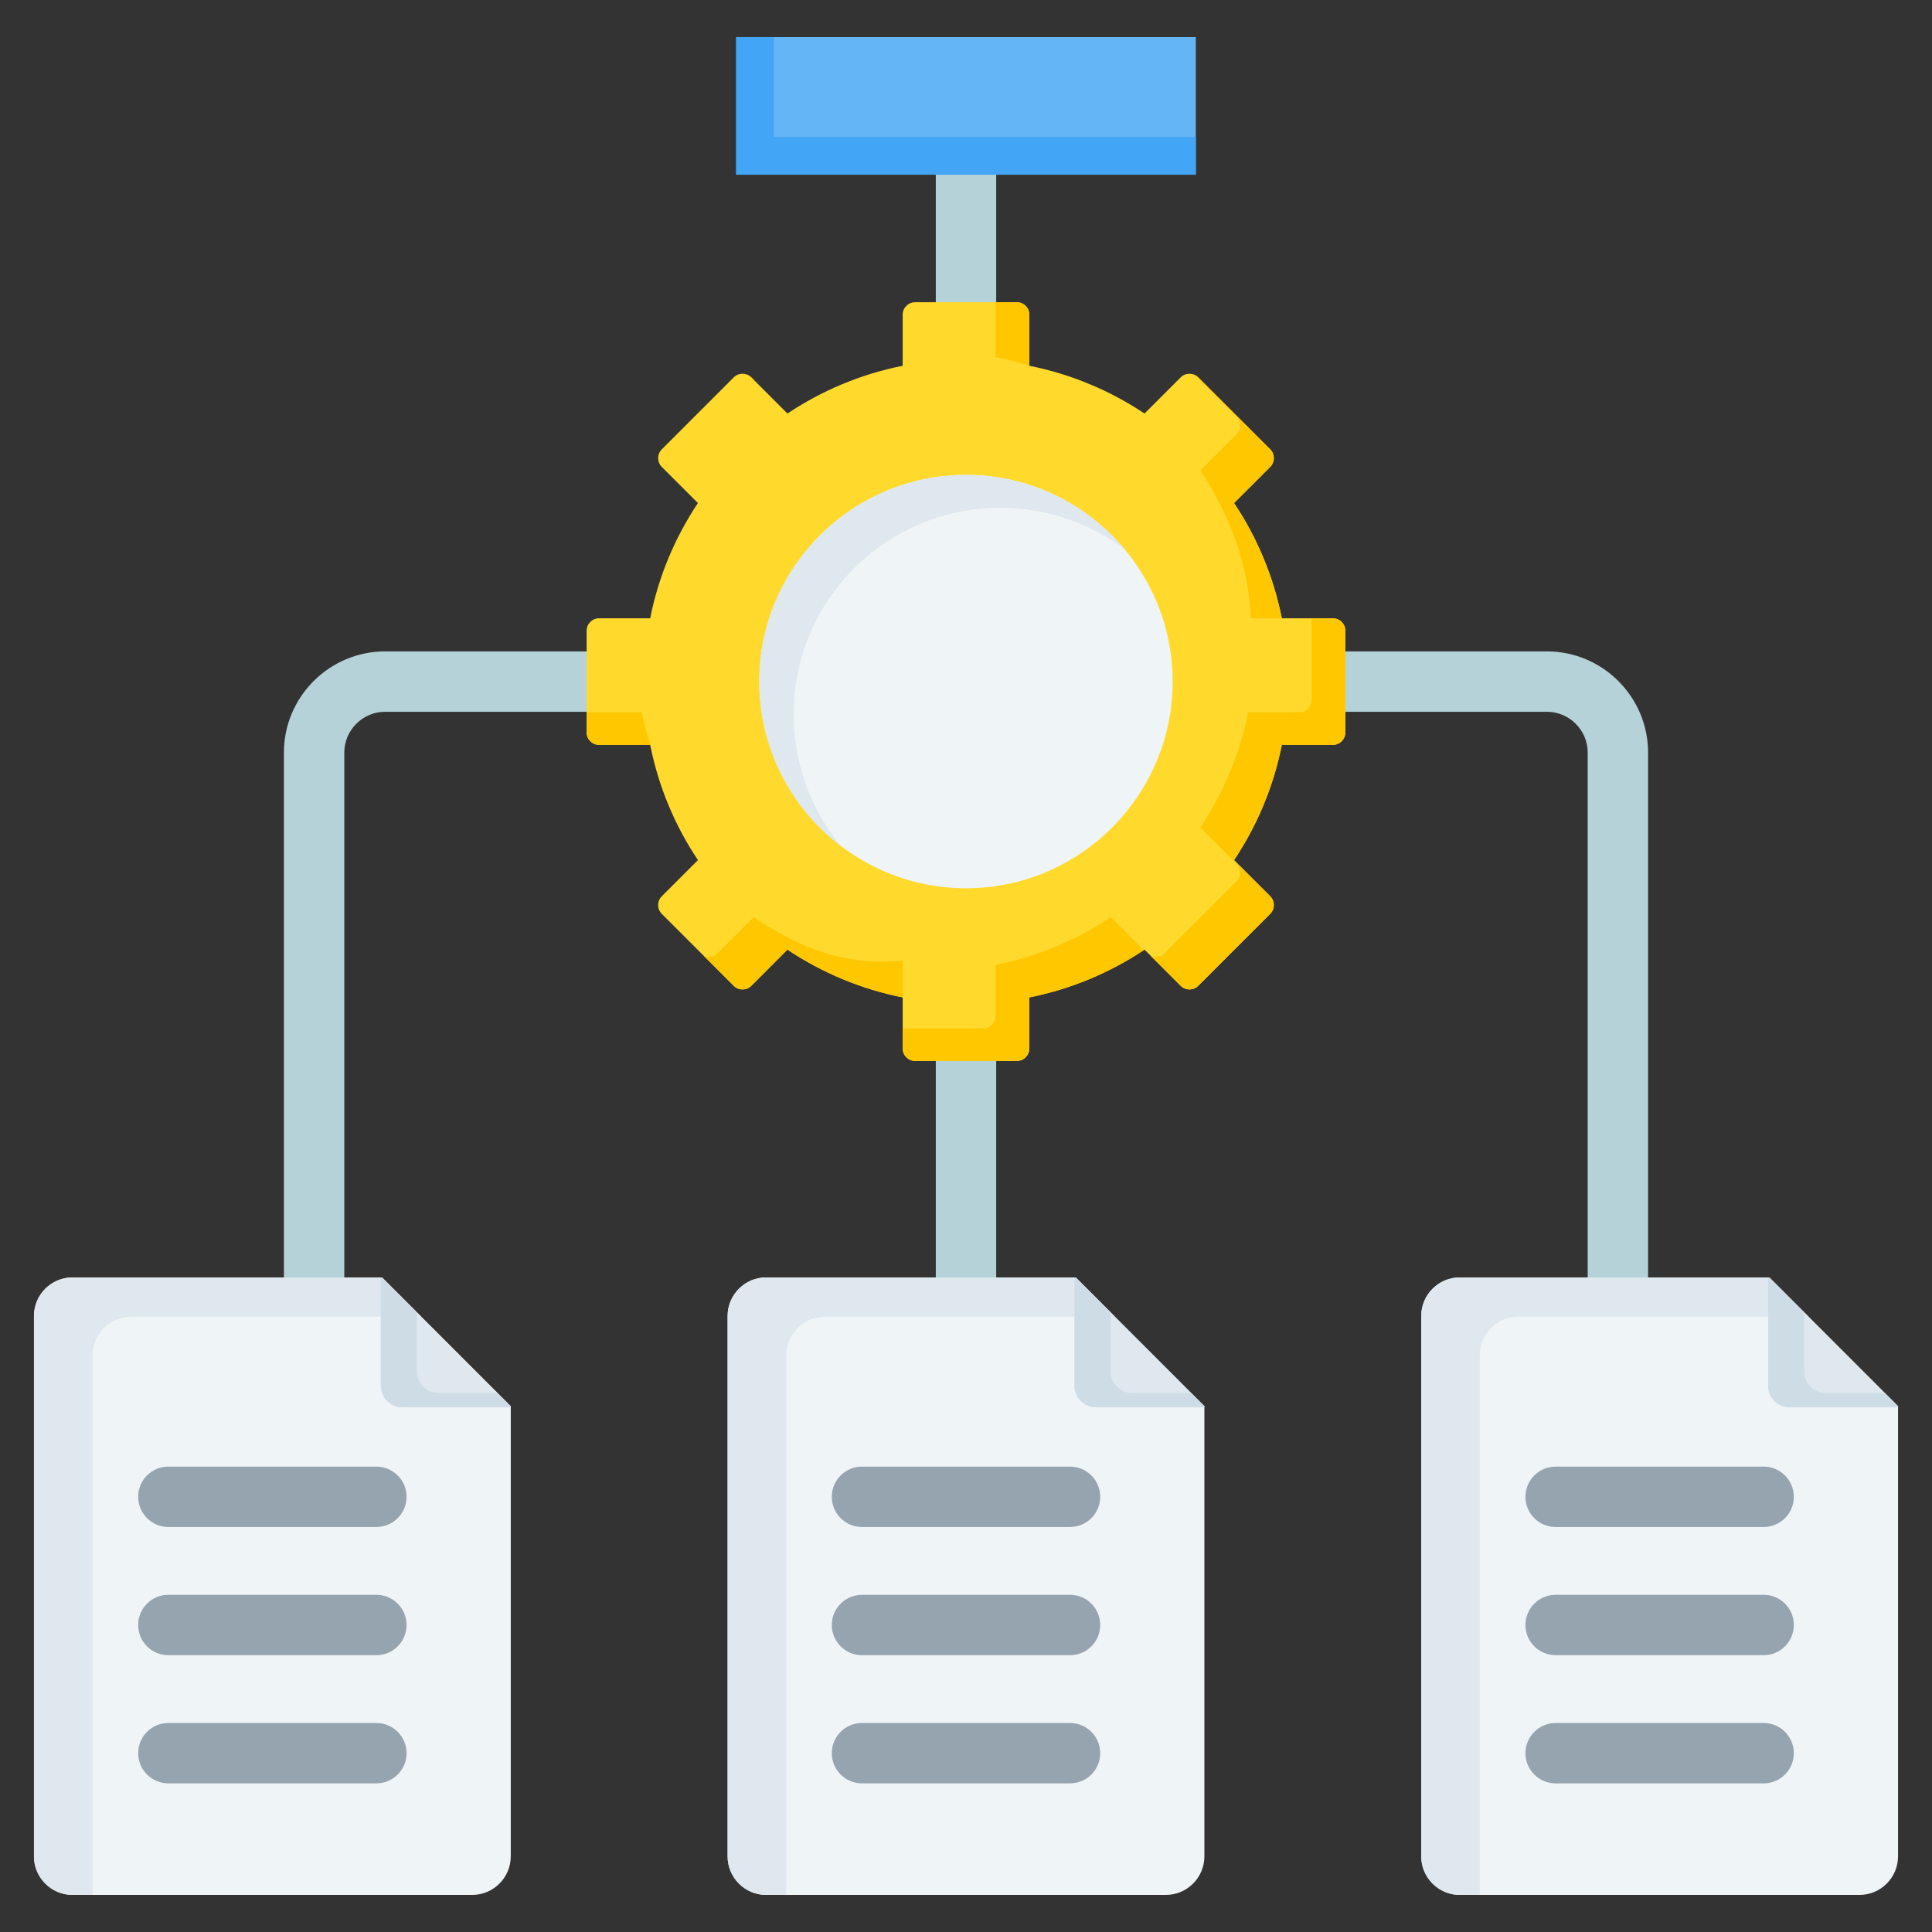
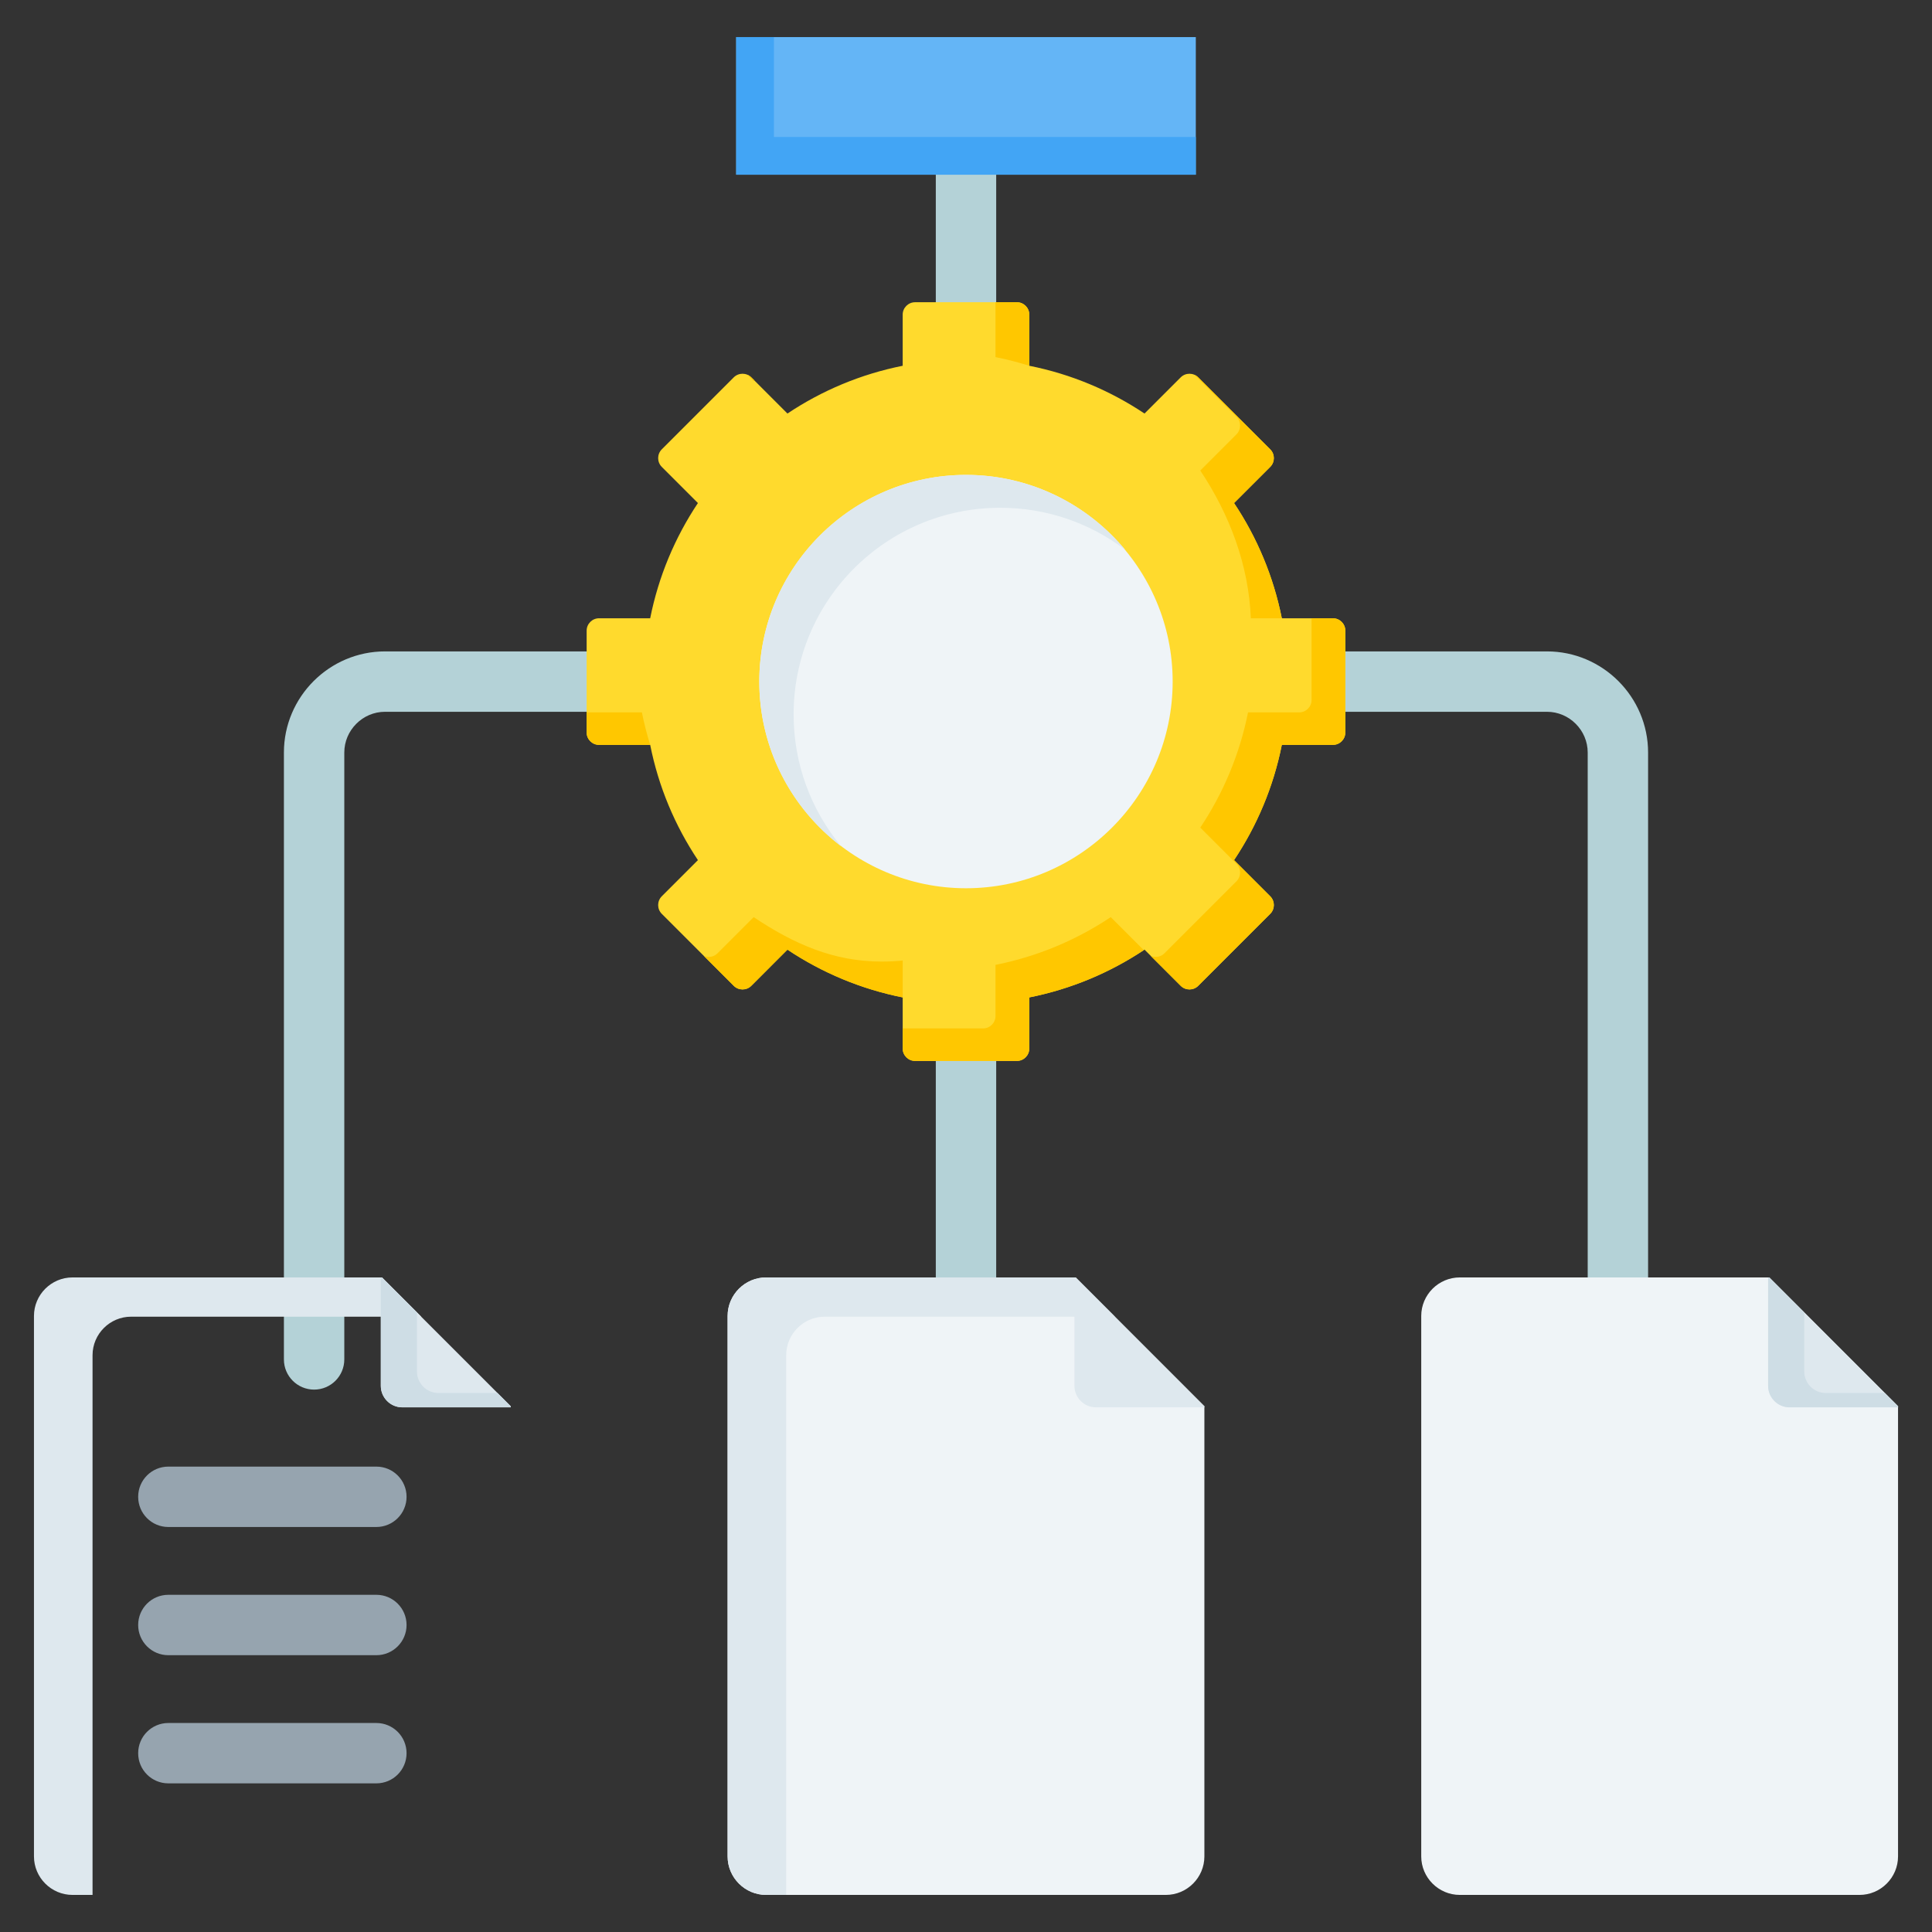
<svg xmlns="http://www.w3.org/2000/svg" width="62" height="62" viewBox="0 0 62 62" fill="none">
  <rect x="0" y="0" width="62" height="62" fill="#333333" stroke="none" />
  <path fill-rule="evenodd" clip-rule="evenodd" d="M31.969 49.266C31.969 49.801 31.535 50.235 31 50.235C30.465 50.235 30.031 49.801 30.031 49.266V22.842H12.357C11.998 22.842 11.671 22.989 11.434 23.227C11.196 23.465 11.049 23.791 11.049 24.15V43.626C11.049 44.16 10.615 44.594 10.08 44.594C9.545 44.594 9.111 44.16 9.111 43.626V24.15C9.111 23.257 9.476 22.445 10.064 21.857C10.652 21.269 11.464 20.904 12.357 20.904H30.031V3.398C30.031 2.863 30.465 2.43 31 2.43C31.535 2.43 31.969 2.863 31.969 3.398V20.904H49.643C50.536 20.904 51.348 21.269 51.936 21.857C52.524 22.445 52.889 23.257 52.889 24.15V43.625C52.889 44.16 52.455 44.594 51.92 44.594C51.385 44.594 50.951 44.16 50.951 43.625V24.15C50.951 23.791 50.804 23.464 50.566 23.227C50.329 22.989 50.002 22.842 49.643 22.842H31.969V49.266V49.266Z" fill="#B4D2D7" />
  <path d="M23.625 1.19H38.375V5.606H23.625V1.19Z" fill="#64B5F6" />
  <path fill-rule="evenodd" clip-rule="evenodd" d="M23.625 1.19H24.836V4.396H38.375V5.607H23.625V1.19Z" fill="#42A5F5" />
-   <path fill-rule="evenodd" clip-rule="evenodd" d="M2.326 40.994H12.258L16.391 45.128V59.574C16.391 60.254 15.834 60.81 15.154 60.81H2.326C1.646 60.81 1.09 60.254 1.09 59.574V42.23C1.09 41.55 1.646 40.994 2.326 40.994Z" fill="#EFF4F7" />
  <path fill-rule="evenodd" clip-rule="evenodd" d="M2.326 40.994H12.258L13.518 42.254H4.206C3.526 42.254 2.97 42.81 2.97 43.49V60.81H2.326C1.646 60.81 1.09 60.254 1.09 59.574V42.23C1.09 41.55 1.646 40.994 2.326 40.994H2.326Z" fill="#DEE8EE" />
  <path fill-rule="evenodd" clip-rule="evenodd" d="M12.221 40.994H12.257L16.39 45.128V45.163H12.91C12.531 45.163 12.221 44.853 12.221 44.474L12.221 40.994Z" fill="#DEE8EE" />
-   <path fill-rule="evenodd" clip-rule="evenodd" d="M12.221 40.994H12.257L13.381 42.117V44.014C13.381 44.393 13.691 44.703 14.07 44.703H15.965L16.39 45.128V45.163H12.91C12.531 45.163 12.221 44.853 12.221 44.474V40.994Z" fill="#CEDDE5" />
+   <path fill-rule="evenodd" clip-rule="evenodd" d="M12.221 40.994H12.257L13.381 42.117V44.014C13.381 44.393 13.691 44.703 14.07 44.703H15.965L16.39 45.128V45.163H12.91C12.531 45.163 12.221 44.853 12.221 44.474Z" fill="#CEDDE5" />
  <path fill-rule="evenodd" clip-rule="evenodd" d="M5.402 49.003C4.867 49.003 4.434 48.569 4.434 48.034C4.434 47.499 4.867 47.065 5.402 47.065H12.078C12.613 47.065 13.047 47.499 13.047 48.034C13.047 48.569 12.613 49.003 12.078 49.003H5.402ZM5.402 57.23C4.867 57.23 4.434 56.797 4.434 56.262C4.434 55.727 4.867 55.293 5.402 55.293H12.078C12.613 55.293 13.047 55.727 13.047 56.262C13.047 56.797 12.613 57.23 12.078 57.23H5.402ZM5.402 53.117C4.867 53.117 4.434 52.683 4.434 52.148C4.434 51.613 4.867 51.179 5.402 51.179H12.078C12.613 51.179 13.047 51.613 13.047 52.148C13.047 52.683 12.613 53.117 12.078 53.117H5.402Z" fill="#96A4AF" />
  <path fill-rule="evenodd" clip-rule="evenodd" d="M24.586 40.994H34.517L38.65 45.128V59.574C38.65 60.254 38.094 60.81 37.414 60.81H24.586C23.906 60.81 23.35 60.254 23.35 59.574V42.23C23.35 41.55 23.906 40.994 24.586 40.994Z" fill="#EFF4F7" />
  <path fill-rule="evenodd" clip-rule="evenodd" d="M24.586 40.994H34.517L35.777 42.254H26.466C25.786 42.254 25.23 42.81 25.23 43.49V60.81H24.586C23.906 60.81 23.35 60.254 23.35 59.574V42.23C23.35 41.55 23.906 40.994 24.586 40.994Z" fill="#DEE8EE" />
  <path fill-rule="evenodd" clip-rule="evenodd" d="M34.48 40.994H34.517L38.65 45.128V45.163H35.17C34.791 45.163 34.48 44.853 34.48 44.474V40.994Z" fill="#DEE8EE" />
-   <path fill-rule="evenodd" clip-rule="evenodd" d="M34.48 40.994H34.517L35.641 42.117V44.014C35.641 44.393 35.951 44.703 36.33 44.703H38.225L38.65 45.128V45.163H35.17C34.791 45.163 34.48 44.853 34.48 44.474V40.994Z" fill="#CEDDE5" />
-   <path fill-rule="evenodd" clip-rule="evenodd" d="M27.662 49.003C27.127 49.003 26.693 48.569 26.693 48.034C26.693 47.499 27.127 47.065 27.662 47.065H34.338C34.873 47.065 35.307 47.499 35.307 48.034C35.307 48.569 34.873 49.003 34.338 49.003H27.662ZM27.662 57.23C27.127 57.23 26.693 56.797 26.693 56.262C26.693 55.727 27.127 55.293 27.662 55.293H34.338C34.873 55.293 35.307 55.727 35.307 56.262C35.307 56.797 34.873 57.23 34.338 57.23H27.662ZM27.662 53.117C27.127 53.117 26.693 52.683 26.693 52.148C26.693 51.613 27.127 51.179 27.662 51.179H34.338C34.873 51.179 35.307 51.613 35.307 52.148C35.307 52.683 34.873 53.117 34.338 53.117H27.662Z" fill="#96A4AF" />
  <path fill-rule="evenodd" clip-rule="evenodd" d="M46.846 40.994H56.777L60.91 45.128V59.574C60.91 60.254 60.354 60.81 59.674 60.81H46.846C46.166 60.81 45.609 60.254 45.609 59.574V42.23C45.609 41.55 46.166 40.994 46.846 40.994Z" fill="#EFF4F7" />
-   <path fill-rule="evenodd" clip-rule="evenodd" d="M46.846 40.994H56.777L58.037 42.254H48.726C48.046 42.254 47.489 42.81 47.489 43.49V60.81H46.846C46.166 60.81 45.609 60.254 45.609 59.574V42.23C45.609 41.55 46.166 40.994 46.846 40.994H46.846Z" fill="#DEE8EE" />
  <path fill-rule="evenodd" clip-rule="evenodd" d="M56.741 40.994H56.778L60.911 45.128V45.163H57.431C57.051 45.163 56.741 44.853 56.741 44.474V40.994Z" fill="#DEE8EE" />
  <path fill-rule="evenodd" clip-rule="evenodd" d="M56.741 40.994H56.778L57.901 42.117V44.014C57.901 44.393 58.212 44.703 58.591 44.703H60.486L60.911 45.128V45.163H57.431C57.051 45.163 56.741 44.853 56.741 44.474V40.994Z" fill="#CEDDE5" />
-   <path fill-rule="evenodd" clip-rule="evenodd" d="M49.922 49.003C49.387 49.003 48.953 48.569 48.953 48.034C48.953 47.499 49.387 47.065 49.922 47.065H56.598C57.133 47.065 57.566 47.499 57.566 48.034C57.566 48.569 57.133 49.003 56.598 49.003H49.922ZM49.922 57.23C49.387 57.23 48.953 56.797 48.953 56.262C48.953 55.727 49.387 55.293 49.922 55.293H56.598C57.133 55.293 57.566 55.727 57.566 56.262C57.566 56.797 57.133 57.23 56.598 57.23H49.922ZM49.922 53.117C49.387 53.117 48.953 52.683 48.953 52.148C48.953 51.613 49.387 51.179 49.922 51.179H56.598C57.133 51.179 57.566 51.613 57.566 52.148C57.566 52.683 57.133 53.117 56.598 53.117H49.922Z" fill="#96A4AF" />
  <path fill-rule="evenodd" clip-rule="evenodd" d="M29.366 9.699H32.633C32.852 9.699 33.031 9.878 33.031 10.097V11.738C34.377 12.006 35.627 12.535 36.729 13.271L37.89 12.11C38.045 11.955 38.298 11.955 38.453 12.11L40.763 14.42C40.918 14.575 40.918 14.828 40.763 14.983L39.602 16.144C40.338 17.245 40.867 18.496 41.135 19.841H42.776C42.995 19.841 43.173 20.02 43.173 20.239V23.506C43.173 23.726 42.995 23.904 42.776 23.904H41.135C40.867 25.25 40.337 26.5 39.602 27.602L40.763 28.763C40.918 28.918 40.918 29.171 40.763 29.326L38.453 31.636C38.298 31.791 38.045 31.791 37.89 31.636L36.729 30.475C35.627 31.211 34.376 31.74 33.031 32.008V33.648C33.031 33.868 32.852 34.047 32.633 34.047H29.366C29.147 34.047 28.968 33.868 28.968 33.648V32.008C27.623 31.74 26.372 31.211 25.27 30.475L24.11 31.636C23.955 31.791 23.702 31.791 23.547 31.636L21.237 29.326C21.082 29.171 21.082 28.918 21.237 28.763L22.397 27.602C21.662 26.501 21.133 25.25 20.865 23.904H19.224C19.005 23.904 18.826 23.726 18.826 23.506V20.239C18.826 20.02 19.005 19.841 19.224 19.841H20.865C21.133 18.496 21.662 17.245 22.397 16.143L21.237 14.983C21.082 14.828 21.082 14.575 21.237 14.42L23.547 12.11C23.702 11.955 23.954 11.955 24.11 12.11L25.27 13.271C26.372 12.535 27.623 12.006 28.968 11.738V10.097C28.968 9.878 29.147 9.699 29.366 9.699L29.366 9.699Z" fill="#FFDA2D" />
  <path fill-rule="evenodd" clip-rule="evenodd" d="M31.947 9.699H32.633C32.852 9.699 33.031 9.878 33.031 10.097V11.738C32.678 11.626 32.316 11.533 31.947 11.46V9.699ZM28.296 30.858C26.75 30.858 25.479 30.294 24.186 29.432L23.026 30.592C22.908 30.711 22.733 30.739 22.588 30.677L23.547 31.636C23.702 31.791 23.955 31.791 24.11 31.636L25.27 30.475C26.392 31.224 27.648 31.745 28.968 32.008V30.825C28.747 30.847 28.523 30.858 28.296 30.858ZM40.141 19.841H41.135C40.871 18.521 40.35 17.264 39.602 16.143L40.763 14.983C40.918 14.828 40.918 14.575 40.763 14.42L38.453 12.11C38.416 12.073 38.373 12.045 38.328 12.026L39.679 13.376C39.834 13.531 39.834 13.784 39.679 13.939L38.518 15.1C39.461 16.512 40.073 18.138 40.141 19.841ZM42.09 19.841H42.775C42.994 19.841 43.173 20.02 43.173 20.239V23.506C43.173 23.726 42.994 23.904 42.775 23.904H41.135C40.867 25.25 40.337 26.5 39.602 27.602L40.763 28.763C40.918 28.918 40.918 29.171 40.763 29.326L38.453 31.636C38.298 31.791 38.045 31.791 37.89 31.636L36.93 30.677C37.076 30.739 37.251 30.711 37.369 30.592L39.679 28.282C39.834 28.128 39.834 27.875 39.679 27.72L38.518 26.559C39.254 25.457 39.783 24.206 40.051 22.861H41.691C41.911 22.861 42.09 22.682 42.09 22.463V19.841V19.841ZM36.705 30.491C35.609 31.218 34.367 31.741 33.031 32.008V33.648C33.031 33.867 32.852 34.046 32.633 34.046H29.366C29.147 34.046 28.968 33.867 28.968 33.648V33.003H31.549C31.769 33.003 31.947 32.824 31.947 32.605V30.964C33.292 30.696 34.544 30.167 35.645 29.432L36.705 30.491ZM20.865 23.904H19.224C19.005 23.904 18.826 23.725 18.826 23.506V22.861H20.599C20.67 23.215 20.759 23.564 20.865 23.904ZM23.985 12.026C24.03 12.045 24.073 12.073 24.11 12.11L24.211 12.211L24.186 12.227L23.985 12.026Z" fill="#FFC700" />
  <path fill-rule="evenodd" clip-rule="evenodd" d="M31 28.505C34.653 28.505 37.632 25.526 37.632 21.872C37.632 18.22 34.653 15.24 31 15.24C27.347 15.24 24.367 18.22 24.367 21.872C24.367 25.526 27.347 28.505 31 28.505Z" fill="#EFF4F7" />
  <path fill-rule="evenodd" clip-rule="evenodd" d="M31 15.24C33.055 15.24 34.891 16.175 36.108 17.642C34.994 16.797 33.606 16.295 32.1 16.295C28.437 16.295 25.468 19.264 25.468 22.927C25.468 24.535 26.04 26.009 26.992 27.157C25.397 25.946 24.367 24.03 24.367 21.872C24.367 18.21 27.337 15.24 31 15.24Z" fill="#DEE8EE" />
</svg>